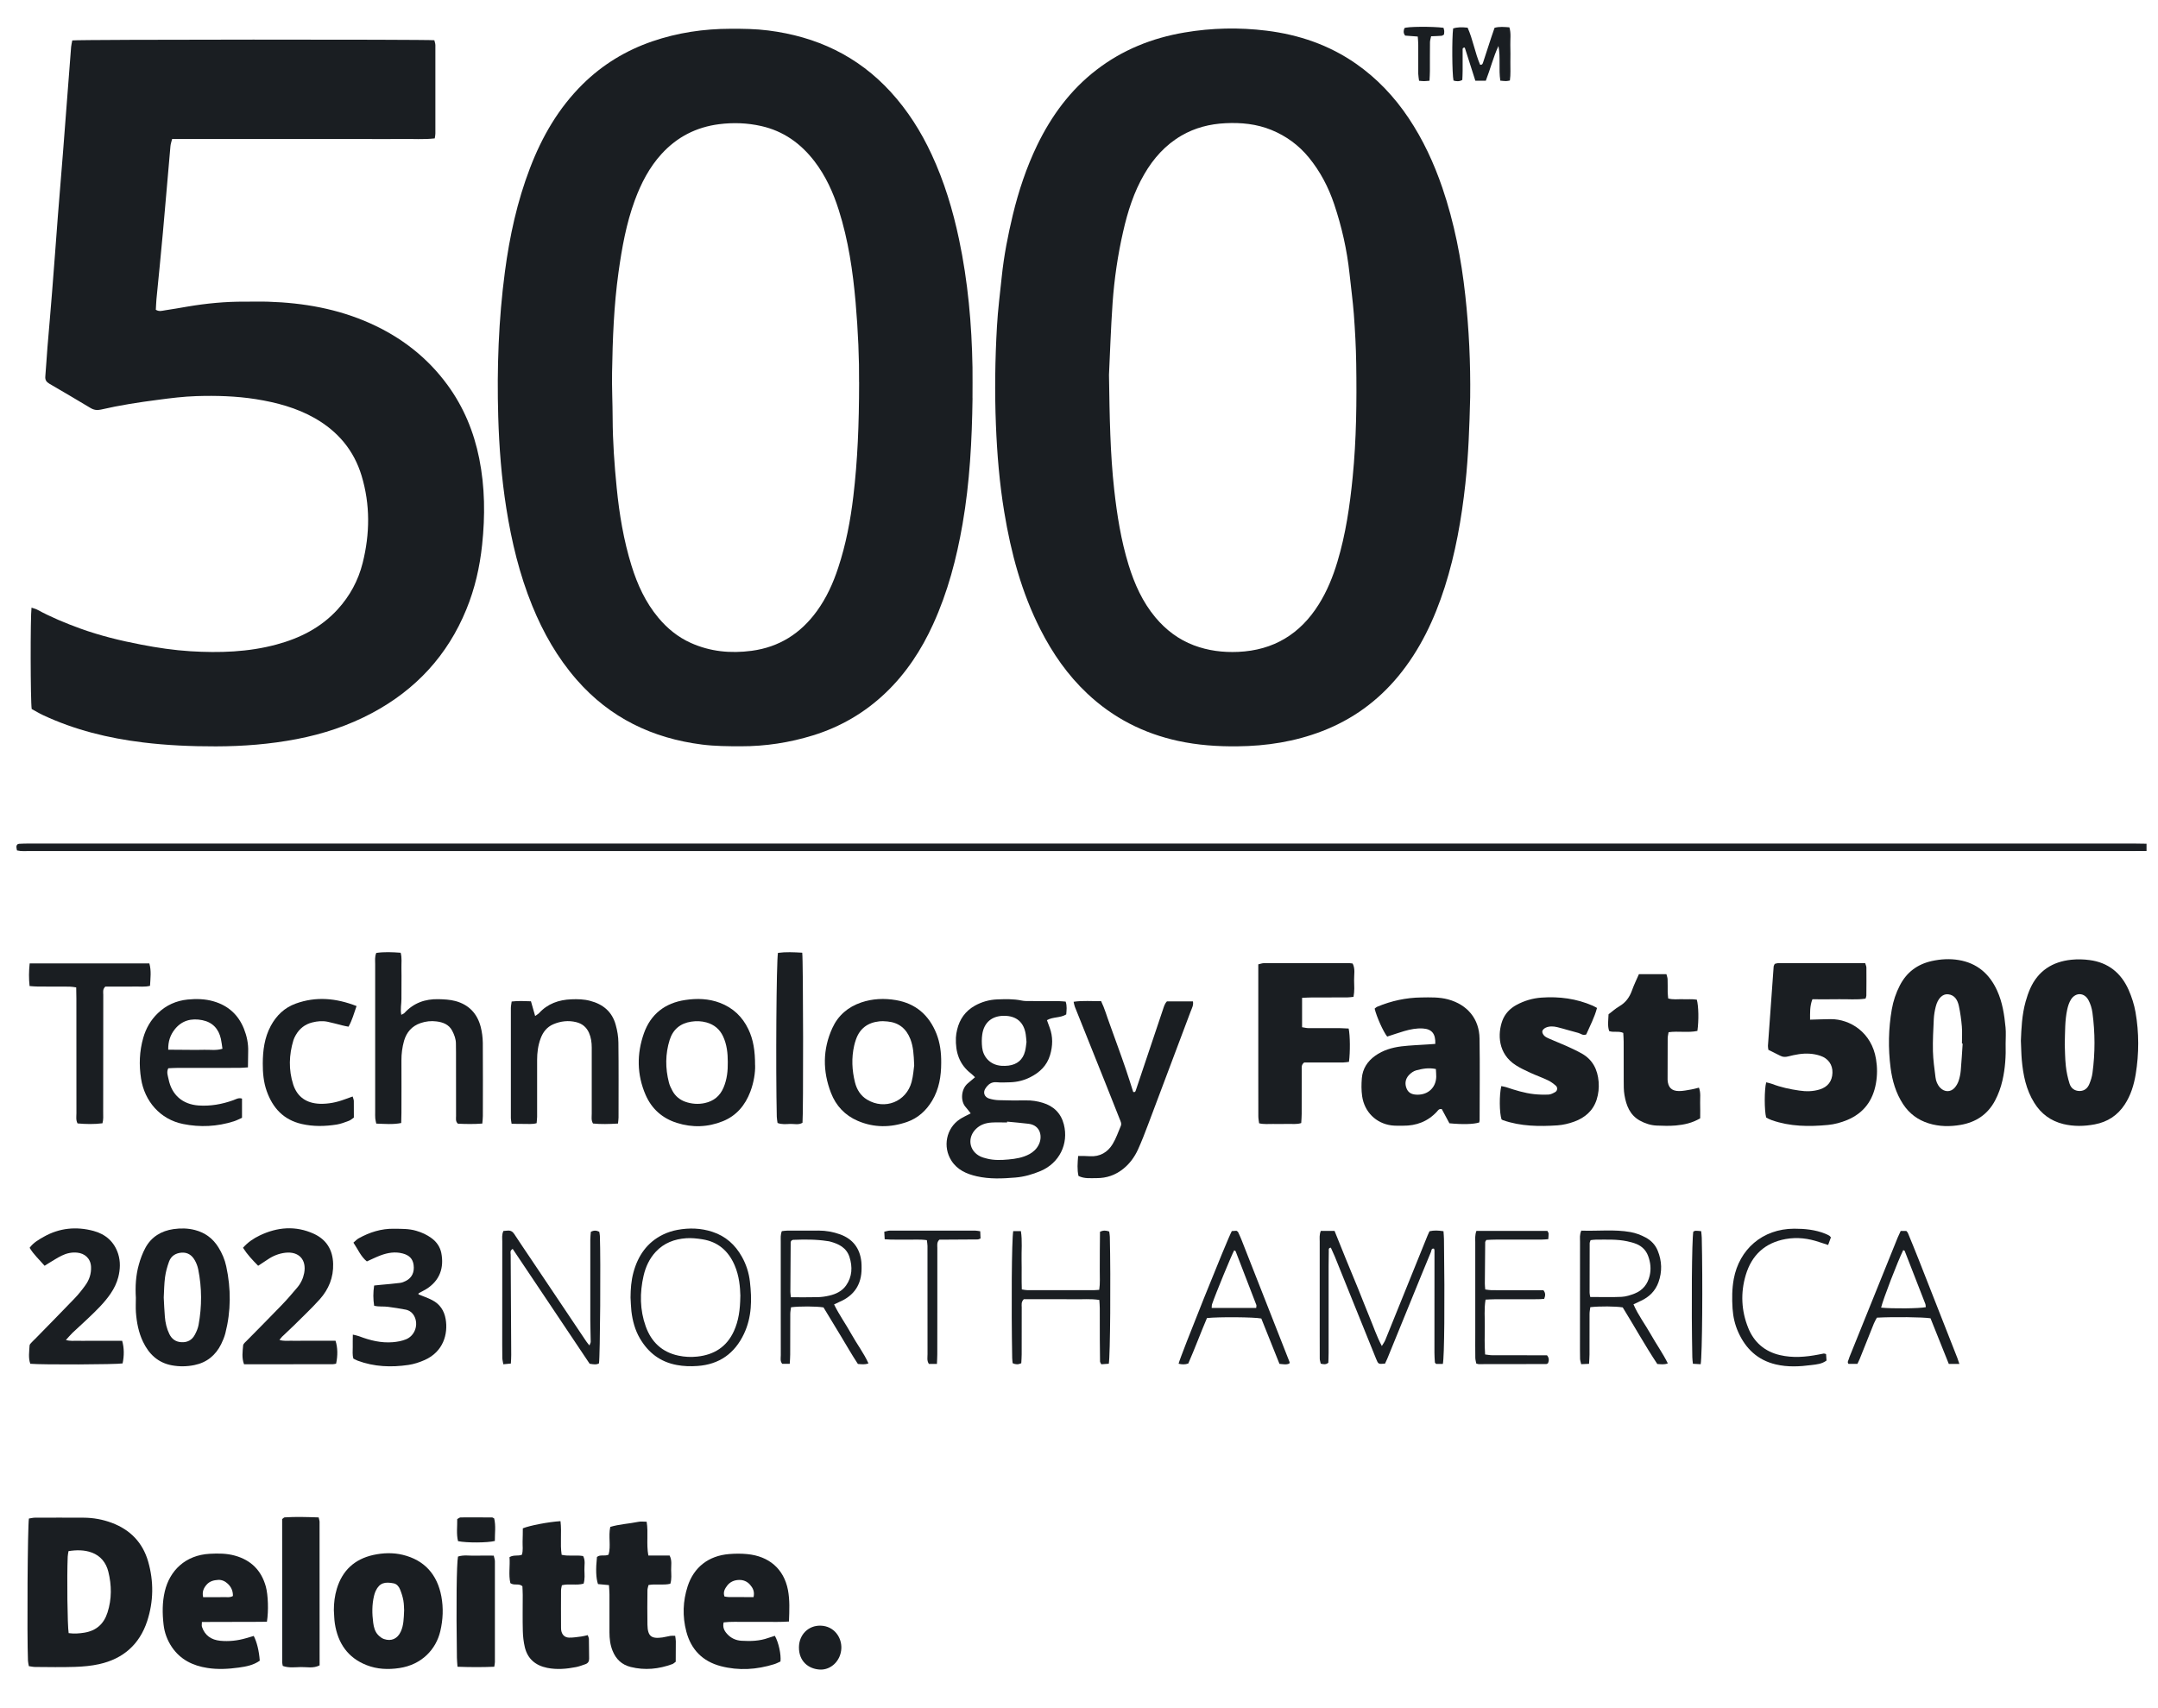
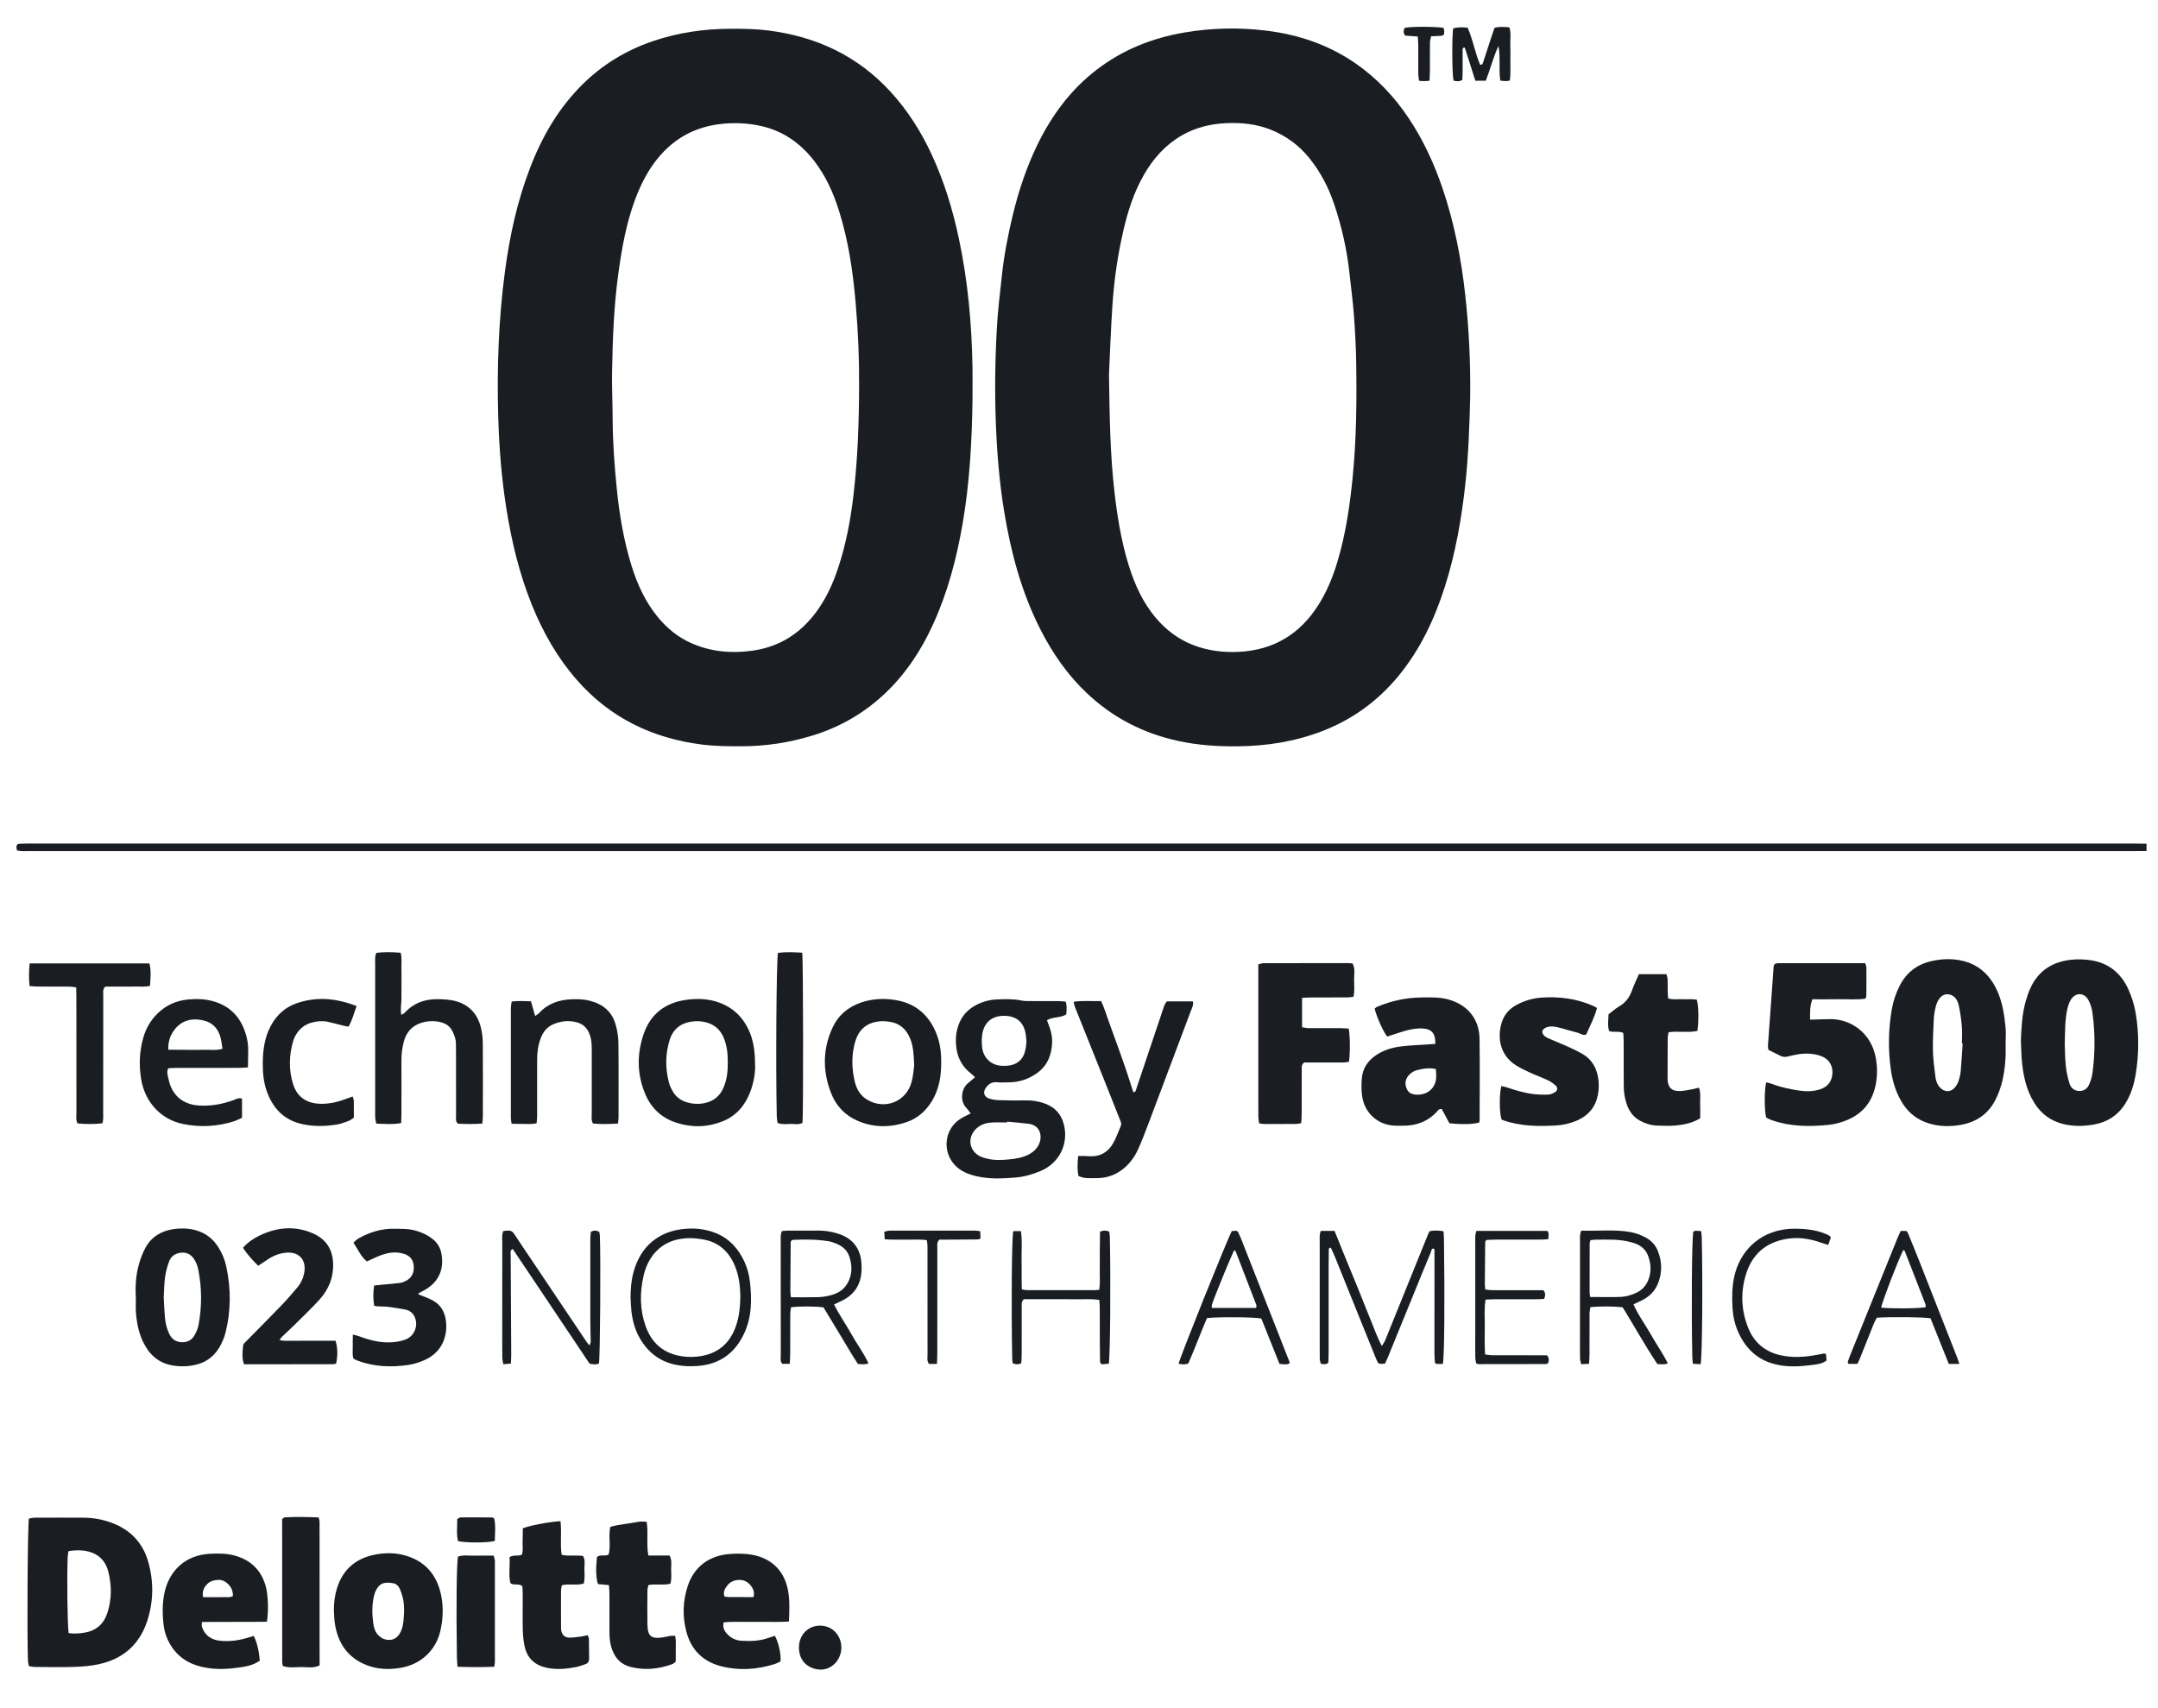
<svg xmlns="http://www.w3.org/2000/svg" width="48" height="38" viewBox="0 0 48 38" fill="none">
  <path d="M47.745 18.931C47.651 18.931 47.557 18.932 47.463 18.932C31.863 18.932 16.264 18.932 0.664 18.932C0.571 18.932 0.478 18.942 0.378 18.919C0.373 18.89 0.365 18.865 0.365 18.84C0.365 18.804 0.384 18.775 0.424 18.772C0.497 18.768 0.571 18.766 0.644 18.766C4.171 18.766 7.697 18.766 11.223 18.766C23.303 18.766 35.383 18.766 47.464 18.766C47.557 18.766 47.651 18.768 47.745 18.77V18.931L47.745 18.931Z" fill="#1A1E22" />
  <path d="M32.701 8.836C32.685 9.479 32.663 10.12 32.594 10.761C32.509 11.541 32.374 12.312 32.135 13.061C31.904 13.781 31.586 14.457 31.101 15.044C30.643 15.598 30.08 16.006 29.409 16.265C28.802 16.499 28.171 16.597 27.522 16.603C27.078 16.608 26.639 16.577 26.205 16.483C25.434 16.315 24.758 15.97 24.183 15.428C23.748 15.019 23.414 14.537 23.144 14.008C22.723 13.182 22.487 12.299 22.337 11.389C22.231 10.748 22.178 10.101 22.152 9.451C22.123 8.721 22.133 7.992 22.175 7.263C22.196 6.889 22.244 6.517 22.283 6.144C22.331 5.684 22.42 5.231 22.528 4.781C22.657 4.246 22.831 3.725 23.07 3.229C23.387 2.576 23.808 2.001 24.388 1.555C24.968 1.108 25.627 0.845 26.346 0.723C26.952 0.62 27.56 0.607 28.168 0.682C28.89 0.771 29.564 1 30.165 1.42C30.631 1.746 31.016 2.154 31.332 2.627C31.654 3.109 31.895 3.63 32.082 4.177C32.347 4.955 32.503 5.755 32.592 6.569C32.675 7.323 32.71 8.078 32.701 8.836ZM24.667 8.34C24.681 9.289 24.694 10.092 24.783 10.893C24.846 11.459 24.935 12.021 25.103 12.567C25.234 12.992 25.413 13.393 25.703 13.739C25.936 14.016 26.215 14.227 26.555 14.356C26.873 14.476 27.203 14.517 27.541 14.502C28.326 14.467 28.919 14.106 29.332 13.447C29.518 13.151 29.649 12.828 29.749 12.493C29.933 11.88 30.024 11.252 30.087 10.617C30.17 9.776 30.179 8.933 30.166 8.089C30.161 7.721 30.14 7.352 30.113 6.985C30.09 6.685 30.048 6.386 30.017 6.087C29.961 5.558 29.844 5.043 29.675 4.54C29.548 4.163 29.366 3.814 29.112 3.504C28.887 3.229 28.609 3.026 28.28 2.891C27.951 2.757 27.605 2.723 27.255 2.741C26.91 2.758 26.581 2.841 26.278 3.017C25.922 3.225 25.657 3.521 25.452 3.875C25.22 4.273 25.083 4.706 24.982 5.152C24.862 5.675 24.785 6.205 24.747 6.74C24.707 7.321 24.688 7.903 24.667 8.339V8.34Z" fill="#1A1E22" />
  <path d="M21.632 8.857C21.619 9.795 21.571 10.73 21.41 11.657C21.277 12.425 21.08 13.175 20.755 13.887C20.495 14.459 20.154 14.979 19.698 15.414C19.236 15.855 18.695 16.171 18.082 16.36C17.56 16.521 17.026 16.603 16.48 16.602C16.192 16.602 15.904 16.6 15.617 16.564C14.51 16.424 13.568 15.97 12.828 15.123C12.4 14.633 12.083 14.077 11.839 13.477C11.554 12.778 11.38 12.051 11.262 11.308C11.155 10.632 11.102 9.951 11.082 9.268C11.051 8.189 11.089 7.113 11.231 6.042C11.335 5.256 11.503 4.485 11.787 3.743C12.055 3.04 12.425 2.401 12.965 1.869C13.406 1.435 13.923 1.121 14.509 0.92C15.072 0.727 15.652 0.641 16.247 0.64C16.528 0.639 16.808 0.642 17.089 0.678C18.158 0.813 19.077 1.242 19.811 2.044C20.189 2.458 20.486 2.926 20.721 3.433C21.002 4.038 21.194 4.671 21.331 5.321C21.53 6.262 21.615 7.214 21.631 8.174C21.634 8.402 21.631 8.629 21.631 8.857L21.632 8.857ZM19.108 8.502C19.113 8.008 19.087 7.366 19.031 6.725C18.97 6.03 18.869 5.342 18.657 4.674C18.533 4.282 18.365 3.912 18.113 3.584C17.808 3.189 17.425 2.915 16.932 2.804C16.621 2.734 16.31 2.723 15.994 2.763C15.488 2.828 15.063 3.045 14.719 3.42C14.443 3.721 14.26 4.077 14.12 4.456C13.929 4.975 13.833 5.516 13.757 6.06C13.654 6.798 13.627 7.541 13.614 8.284C13.608 8.625 13.626 8.967 13.627 9.308C13.629 9.824 13.666 10.338 13.717 10.851C13.775 11.439 13.872 12.02 14.047 12.585C14.177 13.004 14.357 13.398 14.641 13.739C14.841 13.979 15.077 14.173 15.364 14.302C15.797 14.497 16.25 14.54 16.719 14.478C17.333 14.396 17.808 14.092 18.168 13.597C18.383 13.301 18.532 12.973 18.645 12.627C18.816 12.11 18.917 11.577 18.981 11.038C19.075 10.245 19.108 9.449 19.109 8.502H19.108Z" fill="#1A1E22" />
-   <path d="M1.609 0.899C1.8 0.877 9.463 0.875 9.661 0.895C9.668 0.93 9.684 0.967 9.684 1.004C9.685 1.661 9.684 2.317 9.684 2.974C9.684 3.006 9.676 3.038 9.67 3.079C9.423 3.107 9.182 3.088 8.943 3.092C8.695 3.095 8.447 3.093 8.199 3.093H3.828C3.813 3.154 3.795 3.203 3.791 3.254C3.734 3.894 3.681 4.535 3.623 5.175C3.579 5.669 3.528 6.162 3.48 6.655C3.473 6.734 3.471 6.813 3.466 6.891C3.541 6.938 3.608 6.912 3.671 6.903C3.837 6.879 4.002 6.849 4.167 6.821C4.591 6.749 5.017 6.708 5.447 6.711C5.621 6.712 5.795 6.706 5.969 6.712C6.753 6.737 7.514 6.87 8.234 7.193C8.926 7.503 9.509 7.954 9.957 8.569C10.314 9.058 10.54 9.606 10.659 10.198C10.787 10.835 10.792 11.474 10.724 12.118C10.672 12.614 10.562 13.096 10.373 13.557C9.956 14.577 9.251 15.34 8.282 15.859C7.753 16.142 7.189 16.329 6.6 16.442C6.006 16.556 5.407 16.603 4.802 16.604C4.258 16.605 3.717 16.582 3.178 16.516C2.409 16.422 1.663 16.239 0.959 15.91C0.869 15.868 0.784 15.815 0.705 15.773C0.677 15.598 0.674 13.719 0.701 13.518C0.745 13.534 0.79 13.543 0.828 13.563C1.135 13.73 1.457 13.863 1.784 13.982C2.226 14.142 2.681 14.253 3.142 14.341C3.504 14.411 3.868 14.465 4.236 14.488C4.881 14.527 5.523 14.508 6.151 14.338C6.67 14.198 7.139 13.963 7.509 13.558C7.781 13.26 7.968 12.916 8.066 12.526C8.229 11.876 8.237 11.226 8.042 10.581C7.871 10.017 7.516 9.597 7.004 9.304C6.596 9.072 6.153 8.954 5.693 8.88C5.254 8.811 4.812 8.798 4.37 8.812C4.082 8.821 3.795 8.857 3.51 8.895C3.085 8.95 2.662 9.015 2.244 9.112C2.161 9.131 2.087 9.121 2.013 9.076C1.709 8.894 1.403 8.713 1.096 8.535C1.03 8.496 1.001 8.45 1.008 8.373C1.026 8.159 1.038 7.945 1.055 7.732C1.089 7.318 1.127 6.904 1.159 6.49C1.204 5.93 1.244 5.369 1.287 4.808C1.324 4.341 1.364 3.874 1.4 3.406C1.451 2.765 1.499 2.124 1.548 1.483C1.559 1.336 1.569 1.189 1.582 1.043C1.586 0.997 1.598 0.952 1.608 0.899H1.609Z" fill="#1A1E22" />
  <path d="M44.611 23.218C44.619 23.493 44.602 23.767 44.54 24.036C44.504 24.193 44.45 24.343 44.374 24.487C44.209 24.794 43.949 24.965 43.614 25.024C43.375 25.066 43.133 25.064 42.898 24.99C42.66 24.916 42.469 24.774 42.331 24.565C42.169 24.318 42.089 24.042 42.052 23.755C41.996 23.32 42.004 22.886 42.079 22.454C42.112 22.267 42.171 22.09 42.258 21.922C42.408 21.631 42.645 21.452 42.966 21.38C43.165 21.336 43.366 21.324 43.565 21.357C43.973 21.424 44.252 21.663 44.422 22.038C44.541 22.299 44.582 22.576 44.609 22.856C44.621 22.976 44.611 23.097 44.611 23.218L44.611 23.218ZM43.655 23.215C43.65 23.215 43.644 23.215 43.639 23.215C43.639 23.088 43.648 22.96 43.637 22.834C43.624 22.682 43.603 22.529 43.571 22.38C43.543 22.252 43.482 22.135 43.331 22.119C43.207 22.106 43.102 22.213 43.057 22.392C43.034 22.482 43.018 22.575 43.013 22.668C43.002 22.908 42.988 23.149 42.994 23.389C42.999 23.581 43.027 23.774 43.051 23.966C43.061 24.052 43.094 24.134 43.156 24.199C43.249 24.296 43.384 24.301 43.474 24.202C43.513 24.159 43.545 24.104 43.564 24.049C43.589 23.974 43.606 23.894 43.613 23.814C43.631 23.615 43.641 23.415 43.655 23.216V23.215Z" fill="#1A1E22" />
  <path d="M44.95 23.152C44.961 22.888 44.972 22.58 45.056 22.28C45.083 22.184 45.115 22.088 45.155 21.997C45.332 21.597 45.652 21.393 46.077 21.35C46.209 21.337 46.346 21.34 46.478 21.358C46.892 21.412 47.18 21.645 47.346 22.02C47.416 22.178 47.47 22.348 47.5 22.517C47.58 22.976 47.579 23.438 47.504 23.898C47.464 24.137 47.395 24.366 47.259 24.573C47.099 24.815 46.878 24.959 46.593 25.013C46.359 25.057 46.127 25.062 45.895 25.006C45.614 24.937 45.4 24.779 45.248 24.534C45.065 24.241 45 23.914 44.97 23.578C44.959 23.451 44.958 23.324 44.95 23.153L44.95 23.152ZM45.926 23.238C45.932 23.368 45.931 23.542 45.95 23.714C45.964 23.846 45.992 23.978 46.032 24.105C46.063 24.206 46.142 24.271 46.258 24.271C46.365 24.27 46.434 24.208 46.472 24.117C46.505 24.038 46.532 23.953 46.543 23.868C46.603 23.422 46.602 22.976 46.542 22.53C46.529 22.433 46.499 22.332 46.452 22.247C46.36 22.078 46.168 22.073 46.065 22.234C46.023 22.3 45.998 22.38 45.981 22.457C45.928 22.7 45.934 22.948 45.926 23.238L45.926 23.238Z" fill="#1A1E22" />
  <path d="M0.642 37.067C0.634 37.022 0.624 36.983 0.622 36.944C0.599 36.359 0.614 33.959 0.643 33.782C0.684 33.776 0.729 33.764 0.773 33.763C1.135 33.762 1.497 33.761 1.859 33.763C2.075 33.764 2.286 33.802 2.488 33.878C2.898 34.032 3.173 34.316 3.295 34.737C3.422 35.179 3.417 35.626 3.274 36.063C3.103 36.584 2.738 36.903 2.206 37.021C2.031 37.06 1.848 37.076 1.669 37.082C1.374 37.092 1.079 37.086 0.784 37.084C0.738 37.084 0.693 37.073 0.642 37.066V37.067ZM1.527 36.331C1.652 36.348 1.764 36.339 1.876 36.321C2.141 36.278 2.31 36.127 2.391 35.873C2.488 35.572 2.485 35.266 2.409 34.962C2.359 34.764 2.239 34.612 2.042 34.539C1.877 34.478 1.704 34.479 1.524 34.507C1.517 34.553 1.507 34.591 1.506 34.63C1.487 35.083 1.499 36.156 1.527 36.331L1.527 36.331Z" fill="#1A1E22" />
  <path d="M39.285 24.078C39.328 24.089 39.374 24.097 39.415 24.113C39.61 24.188 39.813 24.231 40.019 24.261C40.172 24.284 40.326 24.283 40.476 24.236C40.656 24.18 40.753 24.052 40.759 23.866C40.765 23.687 40.665 23.545 40.488 23.487C40.333 23.435 40.172 23.428 40.011 23.452C39.932 23.464 39.853 23.481 39.776 23.501C39.714 23.517 39.658 23.518 39.601 23.488C39.512 23.442 39.422 23.399 39.334 23.355C39.33 23.319 39.322 23.292 39.324 23.266C39.365 22.679 39.408 22.091 39.451 21.503C39.452 21.485 39.465 21.467 39.475 21.443C39.499 21.438 39.524 21.427 39.55 21.427C40.193 21.427 40.836 21.427 41.487 21.427C41.498 21.465 41.514 21.495 41.514 21.525C41.516 21.733 41.515 21.941 41.513 22.148C41.513 22.167 41.504 22.186 41.495 22.216C41.298 22.246 41.098 22.225 40.899 22.229C40.706 22.233 40.512 22.23 40.313 22.23C40.252 22.385 40.262 22.534 40.261 22.684C40.428 22.68 40.574 22.673 40.72 22.672C41.149 22.67 41.632 22.965 41.728 23.562C41.758 23.742 41.758 23.922 41.726 24.102C41.658 24.487 41.452 24.763 41.087 24.916C40.949 24.973 40.806 25.012 40.66 25.026C40.238 25.066 39.817 25.063 39.41 24.92C39.384 24.911 39.36 24.9 39.336 24.889C39.317 24.88 39.3 24.869 39.284 24.86C39.243 24.703 39.242 24.245 39.285 24.078L39.285 24.078Z" fill="#1A1E22" />
  <path d="M30.576 22.438C30.594 22.424 30.613 22.405 30.637 22.395C30.949 22.265 31.274 22.194 31.613 22.19C31.813 22.187 32.014 22.18 32.211 22.233C32.638 22.35 32.903 22.664 32.909 23.105C32.919 23.707 32.911 24.31 32.911 24.912C32.911 24.932 32.905 24.952 32.902 24.971C32.779 25.011 32.531 25.018 32.239 24.989C32.182 24.885 32.123 24.775 32.069 24.673C32.004 24.662 31.985 24.704 31.96 24.731C31.756 24.951 31.501 25.046 31.205 25.043C31.118 25.042 31.03 25.047 30.944 25.035C30.605 24.988 30.349 24.736 30.298 24.387C30.279 24.256 30.28 24.12 30.291 23.987C30.308 23.775 30.417 23.609 30.589 23.486C30.762 23.363 30.962 23.304 31.169 23.278C31.368 23.254 31.569 23.248 31.769 23.234C31.822 23.231 31.874 23.227 31.925 23.223C31.934 22.998 31.849 22.893 31.649 22.88C31.507 22.871 31.369 22.899 31.234 22.938C31.106 22.976 30.98 23.02 30.855 23.06C30.766 22.948 30.62 22.621 30.576 22.438L30.576 22.438ZM31.938 23.782C31.775 23.747 31.636 23.776 31.502 23.811C31.441 23.827 31.381 23.871 31.337 23.918C31.259 24.003 31.242 24.108 31.287 24.217C31.332 24.326 31.425 24.353 31.533 24.353C31.771 24.352 31.939 24.191 31.946 23.955C31.947 23.902 31.941 23.849 31.938 23.782H31.938Z" fill="#1A1E22" />
  <path d="M23.703 22.281C23.737 22.382 23.723 22.473 23.716 22.567C23.584 22.649 23.422 22.617 23.287 22.695C23.307 22.75 23.328 22.806 23.348 22.862C23.423 23.064 23.417 23.271 23.356 23.473C23.287 23.705 23.125 23.86 22.912 23.966C22.773 24.036 22.624 24.072 22.468 24.077C22.367 24.08 22.266 24.085 22.167 24.076C22.048 24.065 21.976 24.127 21.919 24.214C21.859 24.305 21.896 24.406 22.001 24.439C22.07 24.46 22.144 24.473 22.217 24.475C22.418 24.481 22.619 24.484 22.82 24.48C22.949 24.477 23.075 24.497 23.196 24.534C23.437 24.608 23.599 24.765 23.663 25.014C23.774 25.448 23.562 25.874 23.147 26.05C22.967 26.126 22.78 26.18 22.585 26.196C22.298 26.22 22.01 26.233 21.726 26.168C21.499 26.116 21.294 26.027 21.161 25.819C20.965 25.511 21.046 25.099 21.35 24.898C21.422 24.85 21.502 24.816 21.591 24.769C21.552 24.72 21.52 24.673 21.481 24.631C21.36 24.499 21.373 24.233 21.524 24.103C21.574 24.06 21.625 24.017 21.687 23.965C21.654 23.933 21.628 23.905 21.599 23.883C21.335 23.68 21.25 23.403 21.262 23.085C21.265 23.025 21.275 22.965 21.289 22.907C21.344 22.673 21.472 22.493 21.682 22.374C21.837 22.287 22.005 22.24 22.18 22.233C22.36 22.227 22.541 22.22 22.721 22.258C22.785 22.272 22.854 22.27 22.92 22.27C23.128 22.272 23.336 22.27 23.543 22.271C23.595 22.272 23.647 22.278 23.703 22.282L23.703 22.281ZM22.401 24.952C22.4 24.958 22.4 24.964 22.399 24.971C22.286 24.971 22.172 24.965 22.059 24.972C21.93 24.98 21.809 25.017 21.713 25.11C21.51 25.303 21.552 25.601 21.802 25.725C21.849 25.748 21.902 25.762 21.954 25.775C22.112 25.815 22.273 25.809 22.432 25.794C22.591 25.78 22.75 25.754 22.895 25.676C22.985 25.627 23.056 25.561 23.103 25.468C23.192 25.296 23.152 25.034 22.878 25C22.719 24.98 22.56 24.968 22.401 24.952V24.952ZM22.832 23.18C22.826 23.115 22.823 23.062 22.815 23.009C22.773 22.74 22.608 22.599 22.335 22.598C22.068 22.597 21.89 22.742 21.849 23.006C21.834 23.104 21.835 23.207 21.846 23.305C21.867 23.497 22.009 23.69 22.273 23.71C22.326 23.713 22.381 23.713 22.433 23.706C22.625 23.681 22.752 23.575 22.8 23.386C22.819 23.316 22.823 23.242 22.832 23.18L22.832 23.18Z" fill="#1A1E22" />
  <path d="M28.962 22.198V22.852C29.012 22.859 29.057 22.872 29.101 22.872C29.342 22.874 29.583 22.872 29.825 22.873C29.884 22.874 29.942 22.879 29.998 22.881C30.031 23.036 30.034 23.404 30.005 23.622C29.965 23.627 29.921 23.636 29.877 23.636C29.649 23.637 29.421 23.637 29.193 23.637C29.127 23.637 29.06 23.637 29.008 23.637C28.943 23.687 28.954 23.744 28.954 23.795C28.953 24.124 28.954 24.452 28.953 24.78C28.953 24.846 28.947 24.911 28.943 24.984C28.837 25.018 28.737 25 28.639 25.003C28.532 25.006 28.424 25.006 28.317 25.004C28.218 25.002 28.117 25.016 28.006 24.989C28 24.937 27.989 24.886 27.989 24.835C27.988 24.526 27.989 24.218 27.988 23.91C27.988 23.16 27.988 22.41 27.988 21.66C27.988 21.593 27.988 21.527 27.988 21.453C28.038 21.442 28.075 21.427 28.112 21.427C28.742 21.425 29.372 21.426 30.002 21.426C30.029 21.426 30.055 21.431 30.087 21.435C30.149 21.555 30.116 21.684 30.119 21.807C30.122 21.926 30.131 22.046 30.106 22.176C30.054 22.181 30.009 22.189 29.965 22.189C29.703 22.19 29.442 22.189 29.18 22.19C29.115 22.19 29.049 22.195 28.962 22.198H28.962Z" fill="#1A1E22" />
  <path d="M35.522 22.423C35.466 22.636 35.365 22.823 35.283 23.012C35.208 23.045 35.16 22.992 35.104 22.978C34.948 22.939 34.795 22.889 34.64 22.851C34.555 22.83 34.465 22.825 34.383 22.861C34.35 22.876 34.31 22.91 34.305 22.941C34.299 22.972 34.324 23.018 34.35 23.043C34.382 23.074 34.428 23.093 34.471 23.112C34.593 23.166 34.718 23.214 34.841 23.269C34.956 23.321 35.072 23.375 35.183 23.437C35.426 23.574 35.536 23.795 35.558 24.065C35.569 24.2 35.555 24.334 35.514 24.463C35.434 24.711 35.253 24.865 35.016 24.952C34.898 24.995 34.77 25.026 34.645 25.035C34.236 25.062 33.827 25.058 33.433 24.921C33.42 24.917 33.41 24.909 33.398 24.902C33.35 24.751 33.346 24.363 33.393 24.162C33.429 24.17 33.468 24.174 33.503 24.186C33.706 24.254 33.911 24.318 34.125 24.341C34.231 24.352 34.339 24.355 34.446 24.35C34.496 24.347 34.547 24.32 34.593 24.294C34.642 24.267 34.651 24.193 34.608 24.155C34.554 24.107 34.494 24.062 34.429 24.032C34.302 23.971 34.169 23.925 34.041 23.866C33.931 23.816 33.822 23.764 33.72 23.7C33.311 23.441 33.312 22.995 33.416 22.708C33.474 22.552 33.585 22.435 33.731 22.356C33.904 22.262 34.091 22.207 34.287 22.193C34.681 22.165 35.063 22.215 35.427 22.373C35.456 22.386 35.484 22.403 35.522 22.423V22.423Z" fill="#1A1E22" />
  <path d="M17.549 36.073C17.364 36.086 17.204 36.08 17.045 36.081C16.891 36.082 16.737 36.08 16.583 36.081C16.423 36.083 16.263 36.072 16.096 36.092C16.069 36.202 16.111 36.282 16.175 36.351C16.26 36.444 16.368 36.494 16.494 36.501C16.695 36.513 16.895 36.508 17.089 36.438C17.138 36.421 17.188 36.406 17.235 36.391C17.319 36.539 17.377 36.807 17.36 36.962C17.317 36.981 17.27 37.007 17.221 37.022C16.829 37.144 16.433 37.17 16.033 37.066C15.629 36.96 15.372 36.699 15.266 36.297C15.177 35.959 15.188 35.618 15.296 35.287C15.433 34.868 15.757 34.609 16.219 34.572C16.352 34.561 16.487 34.56 16.62 34.573C17.101 34.619 17.434 34.898 17.526 35.37C17.569 35.594 17.558 35.822 17.549 36.073L17.549 36.073ZM16.761 35.53C16.789 35.406 16.746 35.327 16.684 35.255C16.619 35.18 16.532 35.145 16.436 35.148C16.333 35.151 16.24 35.189 16.175 35.274C16.123 35.342 16.079 35.416 16.114 35.516C16.147 35.521 16.179 35.529 16.211 35.529C16.39 35.531 16.569 35.53 16.762 35.53H16.761Z" fill="#1A1E22" />
  <path d="M7.426 35.82C7.426 35.658 7.445 35.499 7.492 35.344C7.615 34.937 7.886 34.686 8.3 34.593C8.518 34.545 8.74 34.537 8.957 34.589C9.444 34.707 9.726 35.029 9.817 35.514C9.865 35.771 9.854 36.032 9.793 36.29C9.699 36.688 9.385 37.033 8.884 37.108C8.632 37.146 8.388 37.135 8.154 37.043C7.735 36.879 7.516 36.554 7.448 36.119C7.433 36.021 7.433 35.92 7.426 35.82L7.426 35.82ZM8.989 35.822C8.986 35.776 8.987 35.689 8.972 35.605C8.957 35.52 8.93 35.437 8.898 35.358C8.873 35.295 8.824 35.237 8.757 35.224C8.565 35.186 8.443 35.209 8.357 35.391C8.34 35.427 8.328 35.465 8.319 35.504C8.272 35.701 8.275 35.901 8.301 36.1C8.314 36.198 8.339 36.299 8.412 36.374C8.448 36.41 8.492 36.446 8.539 36.462C8.705 36.52 8.843 36.456 8.916 36.294C8.978 36.157 8.981 36.01 8.989 35.822Z" fill="#1A1E22" />
  <path d="M8.369 21.199C8.548 21.173 8.725 21.181 8.912 21.195C8.944 21.314 8.926 21.428 8.929 21.539C8.932 21.653 8.93 21.767 8.93 21.881C8.929 21.995 8.929 22.108 8.929 22.222C8.93 22.334 8.901 22.446 8.926 22.576C8.957 22.558 8.982 22.551 8.997 22.534C9.201 22.312 9.456 22.221 9.754 22.228C9.881 22.231 10.007 22.237 10.132 22.27C10.431 22.352 10.615 22.549 10.692 22.843C10.722 22.958 10.737 23.081 10.739 23.2C10.743 23.742 10.741 24.285 10.74 24.827C10.74 24.879 10.733 24.931 10.728 24.995C10.538 25.01 10.359 25.006 10.185 24.998C10.127 24.945 10.145 24.882 10.144 24.824C10.143 24.356 10.144 23.887 10.143 23.418C10.143 23.351 10.142 23.284 10.141 23.217C10.141 23.114 10.105 23.02 10.058 22.93C9.986 22.792 9.855 22.741 9.711 22.723C9.59 22.707 9.469 22.72 9.354 22.76C9.162 22.826 9.043 22.963 8.987 23.155C8.947 23.298 8.928 23.443 8.929 23.592C8.931 23.98 8.93 24.369 8.929 24.757C8.929 24.83 8.926 24.902 8.924 24.983C8.736 25.02 8.558 25.002 8.369 24.996C8.361 24.954 8.35 24.917 8.347 24.879C8.343 24.833 8.345 24.786 8.345 24.739C8.345 23.641 8.344 22.543 8.345 21.445C8.345 21.366 8.333 21.285 8.369 21.2L8.369 21.199Z" fill="#1A1E22" />
  <path d="M5.938 36.078C5.452 36.085 4.979 36.078 4.491 36.083C4.491 36.13 4.483 36.163 4.492 36.191C4.557 36.385 4.701 36.481 4.897 36.501C5.092 36.52 5.285 36.499 5.473 36.444C5.531 36.428 5.588 36.41 5.644 36.394C5.713 36.527 5.762 36.725 5.778 36.944C5.642 37.042 5.478 37.075 5.314 37.097C5.082 37.129 4.848 37.143 4.614 37.106C4.289 37.056 4.014 36.922 3.824 36.643C3.721 36.491 3.658 36.32 3.638 36.139C3.61 35.893 3.608 35.645 3.666 35.4C3.775 34.942 4.121 34.595 4.667 34.566C4.855 34.556 5.041 34.556 5.224 34.607C5.585 34.707 5.814 34.937 5.913 35.296C5.964 35.484 5.976 35.837 5.937 36.078L5.938 36.078ZM4.518 35.531C4.603 35.531 4.675 35.531 4.748 35.531C4.821 35.531 4.895 35.533 4.968 35.53C5.038 35.527 5.112 35.546 5.181 35.505C5.183 35.39 5.142 35.304 5.066 35.232C5.005 35.175 4.931 35.141 4.849 35.147C4.755 35.153 4.663 35.176 4.597 35.252C4.534 35.324 4.491 35.404 4.518 35.531H4.518Z" fill="#1A1E22" />
  <path d="M36.454 21.672H37.066C37.076 21.712 37.091 21.748 37.092 21.785C37.096 21.879 37.093 21.973 37.094 22.067C37.095 22.112 37.101 22.158 37.105 22.212C37.218 22.244 37.324 22.225 37.429 22.229C37.535 22.233 37.642 22.222 37.742 22.239C37.782 22.382 37.788 22.7 37.755 22.934C37.549 22.979 37.334 22.933 37.114 22.963C37.107 23.01 37.094 23.055 37.094 23.099C37.092 23.394 37.092 23.689 37.092 23.984C37.092 23.997 37.091 24.011 37.092 24.024C37.102 24.189 37.179 24.271 37.345 24.272C37.438 24.273 37.531 24.251 37.623 24.236C37.675 24.228 37.725 24.212 37.789 24.196C37.834 24.312 37.813 24.426 37.816 24.535C37.82 24.649 37.817 24.762 37.817 24.878C37.644 24.982 37.461 25.021 37.275 25.038C37.136 25.05 36.994 25.046 36.853 25.04C36.718 25.035 36.59 24.993 36.471 24.927C36.252 24.803 36.172 24.592 36.133 24.362C36.114 24.257 36.117 24.148 36.116 24.041C36.114 23.753 36.116 23.465 36.115 23.177C36.115 23.111 36.109 23.046 36.106 22.979C36.002 22.93 35.897 22.974 35.793 22.938C35.752 22.82 35.774 22.695 35.779 22.564C35.859 22.504 35.934 22.435 36.02 22.385C36.161 22.303 36.246 22.184 36.3 22.033C36.342 21.913 36.399 21.799 36.454 21.672H36.454Z" fill="#1A1E22" />
  <path d="M24.491 22.27C24.572 22.438 24.62 22.613 24.683 22.781C24.746 22.951 24.806 23.121 24.867 23.291C24.926 23.455 24.985 23.619 25.041 23.784C25.099 23.954 25.152 24.125 25.206 24.292C25.251 24.305 25.257 24.275 25.265 24.252C25.466 23.655 25.667 23.058 25.866 22.462C25.888 22.398 25.903 22.333 25.956 22.277H26.534C26.551 22.361 26.512 22.427 26.486 22.494C26.171 23.335 25.855 24.175 25.538 25.014C25.467 25.202 25.395 25.39 25.312 25.573C25.236 25.738 25.131 25.884 24.986 26.001C24.812 26.141 24.614 26.21 24.392 26.209C24.259 26.208 24.123 26.227 23.989 26.161C23.956 26.019 23.968 25.875 23.981 25.716C24.027 25.716 24.065 25.715 24.102 25.716C24.149 25.717 24.196 25.719 24.243 25.722C24.466 25.735 24.636 25.635 24.748 25.452C24.824 25.328 24.871 25.185 24.929 25.05C24.953 24.995 24.925 24.945 24.905 24.895C24.802 24.634 24.699 24.372 24.594 24.111C24.365 23.539 24.135 22.967 23.907 22.395C23.895 22.365 23.891 22.331 23.88 22.286C24.088 22.254 24.286 22.277 24.491 22.27Z" fill="#1A1E22" />
  <path d="M3.022 28.871C3.007 28.622 3.02 28.374 3.088 28.134C3.123 28.006 3.17 27.879 3.233 27.762C3.365 27.515 3.589 27.382 3.86 27.343C4.016 27.321 4.179 27.322 4.338 27.364C4.563 27.423 4.735 27.551 4.857 27.747C4.939 27.878 5 28.02 5.032 28.171C5.14 28.67 5.139 29.167 5.012 29.662C4.99 29.746 4.956 29.827 4.918 29.905C4.794 30.152 4.599 30.312 4.323 30.368C4.157 30.402 3.99 30.404 3.825 30.374C3.517 30.318 3.313 30.125 3.182 29.851C3.082 29.643 3.04 29.419 3.023 29.192C3.016 29.085 3.022 28.978 3.022 28.871L3.022 28.871ZM3.642 28.865C3.65 29.012 3.655 29.153 3.667 29.292C3.678 29.426 3.707 29.556 3.767 29.678C3.821 29.788 3.908 29.852 4.034 29.859C4.167 29.867 4.27 29.812 4.332 29.696C4.37 29.627 4.403 29.55 4.417 29.473C4.492 29.062 4.492 28.65 4.409 28.239C4.395 28.169 4.368 28.097 4.332 28.035C4.269 27.924 4.173 27.856 4.036 27.867C3.905 27.878 3.805 27.942 3.76 28.066C3.719 28.178 3.687 28.295 3.671 28.413C3.651 28.564 3.65 28.719 3.642 28.865Z" fill="#1A1E22" />
  <path d="M16.796 23.698C16.801 23.86 16.768 24.079 16.689 24.287C16.576 24.586 16.381 24.821 16.078 24.943C15.744 25.078 15.398 25.089 15.055 24.98C14.732 24.878 14.495 24.668 14.36 24.357C14.165 23.907 14.161 23.444 14.323 22.986C14.475 22.558 14.795 22.312 15.243 22.246C15.502 22.207 15.763 22.214 16.015 22.31C16.304 22.421 16.512 22.617 16.645 22.895C16.758 23.13 16.795 23.379 16.795 23.698H16.796ZM16.188 23.626C16.188 23.43 16.168 23.238 16.084 23.057C16.009 22.896 15.885 22.793 15.713 22.745C15.601 22.714 15.488 22.711 15.374 22.728C15.133 22.765 14.97 22.9 14.896 23.132C14.797 23.447 14.797 23.765 14.879 24.083C14.895 24.147 14.926 24.209 14.957 24.267C15.02 24.384 15.119 24.466 15.242 24.51C15.382 24.559 15.528 24.571 15.677 24.539C15.876 24.495 16.013 24.383 16.093 24.196C16.171 24.013 16.191 23.822 16.188 23.626V23.626Z" fill="#1A1E22" />
  <path d="M20.935 23.642C20.935 23.941 20.889 24.227 20.732 24.489C20.599 24.709 20.418 24.874 20.176 24.959C19.809 25.087 19.44 25.09 19.079 24.935C18.794 24.813 18.594 24.599 18.484 24.314C18.297 23.832 18.297 23.344 18.514 22.87C18.641 22.591 18.86 22.402 19.156 22.301C19.41 22.215 19.67 22.205 19.929 22.249C20.367 22.324 20.663 22.581 20.828 22.993C20.911 23.201 20.937 23.419 20.935 23.642L20.935 23.642ZM20.334 23.701C20.325 23.457 20.314 23.284 20.25 23.118C20.159 22.883 19.992 22.748 19.741 22.724C19.681 22.718 19.619 22.715 19.56 22.721C19.303 22.748 19.124 22.878 19.038 23.127C19.023 23.171 19.009 23.216 18.999 23.262C18.937 23.535 18.95 23.808 19.017 24.078C19.057 24.238 19.142 24.376 19.287 24.463C19.68 24.7 20.159 24.51 20.277 24.068C20.314 23.927 20.323 23.778 20.334 23.701L20.334 23.701Z" fill="#1A1E22" />
  <path d="M5.383 24.44V24.867C5.323 24.893 5.265 24.925 5.202 24.945C4.831 25.063 4.453 25.082 4.073 25.005C3.559 24.902 3.216 24.494 3.138 23.999C3.089 23.689 3.101 23.385 3.187 23.085C3.247 22.877 3.351 22.694 3.511 22.54C3.698 22.36 3.92 22.262 4.173 22.236C4.366 22.217 4.56 22.221 4.75 22.276C5.075 22.37 5.299 22.573 5.425 22.884C5.49 23.047 5.526 23.216 5.52 23.394C5.517 23.506 5.517 23.619 5.515 23.745C5.445 23.749 5.386 23.756 5.328 23.756C4.866 23.757 4.404 23.757 3.942 23.757C3.876 23.757 3.811 23.762 3.743 23.765C3.699 23.853 3.734 23.931 3.749 24.006C3.819 24.358 4.059 24.567 4.416 24.593C4.681 24.611 4.936 24.566 5.185 24.477C5.246 24.456 5.303 24.414 5.383 24.44L5.383 24.44ZM3.742 23.352C3.893 23.353 4.026 23.355 4.159 23.355C4.287 23.356 4.414 23.359 4.541 23.354C4.673 23.35 4.807 23.375 4.948 23.331C4.936 23.254 4.929 23.181 4.913 23.11C4.863 22.886 4.727 22.741 4.5 22.695C4.26 22.647 4.046 22.699 3.887 22.899C3.789 23.023 3.738 23.166 3.742 23.352H3.742Z" fill="#1A1E22" />
  <path d="M13.746 24.995C13.545 25.007 13.366 25.012 13.19 24.994C13.145 24.919 13.163 24.843 13.162 24.771C13.161 24.283 13.161 23.794 13.162 23.306C13.162 23.19 13.147 23.08 13.1 22.974C13.043 22.848 12.949 22.772 12.817 22.739C12.642 22.696 12.471 22.716 12.307 22.786C12.164 22.847 12.075 22.963 12.023 23.107C11.967 23.26 11.947 23.419 11.947 23.58C11.947 23.875 11.947 24.169 11.947 24.464C11.947 24.591 11.948 24.718 11.947 24.845C11.946 24.891 11.94 24.936 11.936 24.987C11.835 25.015 11.741 25.001 11.649 25.003C11.563 25.005 11.477 25.001 11.379 24.999C11.373 24.95 11.363 24.913 11.363 24.875C11.362 24.059 11.362 23.242 11.363 22.425C11.363 22.381 11.374 22.336 11.381 22.28C11.528 22.262 11.666 22.271 11.81 22.275C11.841 22.384 11.87 22.485 11.903 22.602C11.941 22.574 11.97 22.56 11.99 22.538C12.183 22.327 12.43 22.242 12.707 22.231C12.847 22.225 12.987 22.228 13.126 22.265C13.415 22.34 13.616 22.509 13.695 22.799C13.731 22.927 13.754 23.062 13.755 23.194C13.762 23.75 13.758 24.305 13.758 24.861C13.758 24.9 13.751 24.939 13.746 24.995V24.995Z" fill="#1A1E22" />
  <path d="M14.421 34.605H14.894C14.952 34.717 14.926 34.825 14.928 34.929C14.93 35.027 14.943 35.128 14.91 35.233C14.752 35.271 14.589 35.231 14.425 35.261C14.416 35.302 14.401 35.34 14.401 35.378C14.399 35.633 14.396 35.887 14.401 36.142C14.406 36.399 14.484 36.463 14.737 36.427C14.797 36.418 14.855 36.401 14.914 36.392C14.946 36.387 14.979 36.391 15.018 36.391C15.023 36.434 15.032 36.472 15.032 36.512C15.033 36.665 15.031 36.818 15.03 36.968C14.999 36.99 14.979 37.011 14.955 37.02C14.653 37.131 14.344 37.163 14.028 37.084C13.831 37.035 13.701 36.911 13.626 36.725C13.572 36.592 13.556 36.454 13.556 36.312C13.557 36.031 13.557 35.749 13.556 35.468C13.556 35.402 13.549 35.337 13.545 35.263C13.454 35.255 13.376 35.247 13.301 35.24C13.256 35.108 13.249 34.909 13.278 34.638C13.349 34.575 13.445 34.627 13.536 34.586C13.593 34.393 13.528 34.183 13.574 33.968C13.776 33.907 13.991 33.898 14.2 33.855C14.255 33.843 14.316 33.853 14.383 33.853C14.425 34.097 14.373 34.34 14.421 34.605H14.421Z" fill="#1A1E22" />
  <path d="M12.467 33.84C12.497 34.097 12.455 34.344 12.493 34.589C12.657 34.626 12.812 34.589 12.97 34.616C13.025 34.714 12.996 34.823 12.999 34.926C13.001 35.025 13.013 35.126 12.981 35.23C12.825 35.276 12.661 35.225 12.498 35.266C12.491 35.304 12.479 35.343 12.479 35.381C12.477 35.649 12.478 35.917 12.479 36.184C12.479 36.211 12.479 36.238 12.482 36.265C12.498 36.363 12.554 36.426 12.654 36.431C12.746 36.434 12.839 36.417 12.932 36.406C12.976 36.401 13.021 36.387 13.073 36.376C13.084 36.41 13.098 36.434 13.099 36.458C13.102 36.605 13.102 36.752 13.104 36.9C13.105 36.961 13.078 37.002 13.021 37.022C12.951 37.046 12.882 37.073 12.81 37.087C12.599 37.128 12.386 37.147 12.172 37.104C11.911 37.051 11.735 36.904 11.673 36.642C11.646 36.526 11.632 36.405 11.629 36.285C11.622 36.018 11.627 35.75 11.627 35.482C11.627 35.416 11.622 35.35 11.62 35.288C11.54 35.216 11.439 35.28 11.352 35.219C11.308 35.032 11.348 34.835 11.333 34.641C11.426 34.584 11.52 34.622 11.608 34.588C11.639 34.491 11.621 34.39 11.624 34.292C11.628 34.193 11.628 34.093 11.629 34C11.781 33.937 12.201 33.857 12.466 33.84L12.467 33.84Z" fill="#1A1E22" />
  <path d="M9.308 28.795C9.415 28.839 9.517 28.873 9.611 28.922C9.783 29.01 9.881 29.156 9.913 29.347C9.969 29.675 9.861 30.07 9.447 30.255C9.332 30.306 9.208 30.347 9.084 30.365C8.702 30.421 8.323 30.407 7.955 30.27C7.925 30.258 7.896 30.241 7.861 30.225C7.834 30.139 7.847 30.052 7.846 29.967C7.844 29.881 7.847 29.794 7.848 29.69C7.908 29.705 7.951 29.712 7.992 29.728C8.232 29.82 8.478 29.88 8.737 29.859C8.835 29.851 8.937 29.833 9.028 29.796C9.231 29.715 9.315 29.466 9.213 29.276C9.173 29.202 9.107 29.152 9.026 29.135C8.895 29.109 8.763 29.09 8.631 29.072C8.533 29.058 8.431 29.075 8.322 29.048C8.299 28.899 8.298 28.756 8.322 28.598C8.375 28.592 8.427 28.587 8.478 28.582C8.618 28.569 8.758 28.558 8.897 28.54C8.942 28.535 8.988 28.516 9.029 28.495C9.163 28.426 9.221 28.302 9.2 28.142C9.182 28.004 9.105 27.924 8.956 27.885C8.786 27.84 8.623 27.869 8.464 27.928C8.364 27.965 8.269 28.014 8.16 28.062C8.025 27.953 7.961 27.791 7.861 27.644C7.907 27.606 7.938 27.57 7.977 27.549C8.221 27.413 8.479 27.331 8.761 27.335C8.929 27.338 9.096 27.332 9.259 27.381C9.383 27.417 9.497 27.469 9.601 27.546C9.714 27.629 9.789 27.741 9.816 27.875C9.878 28.194 9.791 28.489 9.471 28.684C9.42 28.715 9.366 28.74 9.313 28.769C9.31 28.771 9.31 28.781 9.307 28.795L9.308 28.795Z" fill="#1A1E22" />
  <path d="M5.742 28.159C5.611 28.026 5.498 27.906 5.405 27.758C5.511 27.637 5.639 27.551 5.776 27.485C6.17 27.296 6.575 27.263 6.978 27.446C7.258 27.574 7.401 27.801 7.41 28.114C7.419 28.42 7.311 28.681 7.114 28.903C6.931 29.107 6.73 29.294 6.536 29.488C6.45 29.573 6.36 29.653 6.274 29.737C6.256 29.754 6.243 29.775 6.216 29.809C6.309 29.838 6.388 29.825 6.465 29.827C6.552 29.829 6.639 29.827 6.726 29.827H7.463C7.512 29.979 7.515 30.152 7.476 30.337C7.453 30.34 7.427 30.349 7.402 30.349C6.746 30.35 6.09 30.35 5.428 30.35C5.374 30.206 5.396 30.067 5.408 29.93C5.412 29.892 5.46 29.855 5.492 29.822C5.75 29.559 6.011 29.299 6.266 29.033C6.387 28.908 6.5 28.776 6.612 28.643C6.691 28.55 6.743 28.44 6.766 28.32C6.822 28.023 6.647 27.835 6.346 27.869C6.204 27.886 6.075 27.937 5.956 28.018C5.891 28.062 5.823 28.105 5.742 28.159V28.159Z" fill="#1A1E22" />
-   <path d="M0.992 28.159C0.872 28.02 0.748 27.908 0.659 27.759C0.742 27.644 0.861 27.578 0.975 27.513C1.324 27.316 1.699 27.281 2.082 27.384C2.35 27.456 2.543 27.626 2.629 27.897C2.682 28.067 2.674 28.241 2.631 28.412C2.597 28.542 2.539 28.662 2.463 28.774C2.319 28.987 2.134 29.162 1.95 29.337C1.839 29.444 1.723 29.545 1.612 29.651C1.565 29.696 1.524 29.747 1.466 29.81C1.563 29.838 1.641 29.826 1.718 29.828C1.805 29.83 1.892 29.828 1.979 29.828C2.06 29.828 2.14 29.828 2.22 29.828H2.717C2.762 29.983 2.764 30.16 2.727 30.331C2.583 30.356 0.942 30.363 0.674 30.339C0.626 30.207 0.651 30.068 0.658 29.931C0.659 29.908 0.684 29.885 0.702 29.865C0.728 29.835 0.759 29.809 0.787 29.78C1.077 29.483 1.368 29.188 1.655 28.889C1.743 28.798 1.823 28.698 1.897 28.595C1.986 28.473 2.032 28.336 2.025 28.181C2.015 27.988 1.878 27.883 1.719 27.867C1.596 27.854 1.478 27.881 1.369 27.935C1.273 27.982 1.184 28.042 1.092 28.096C1.064 28.113 1.037 28.131 0.992 28.159H0.992Z" fill="#1A1E22" />
  <path d="M0.66 21.432H3.322C3.369 21.598 3.346 21.761 3.337 21.931C3.218 21.961 3.105 21.944 2.993 21.947C2.886 21.95 2.778 21.948 2.671 21.948H2.343C2.279 22.008 2.297 22.072 2.297 22.13C2.296 23.001 2.296 23.872 2.295 24.742C2.295 24.821 2.303 24.902 2.279 24.989C2.09 25.013 1.907 25.008 1.725 24.992C1.684 24.914 1.7 24.838 1.7 24.767C1.699 23.916 1.699 23.065 1.699 22.214C1.699 22.135 1.696 22.055 1.695 21.966C1.638 21.959 1.594 21.949 1.549 21.949C1.314 21.947 1.08 21.949 0.845 21.947C0.786 21.947 0.728 21.941 0.658 21.936C0.64 21.768 0.641 21.611 0.66 21.432V21.432Z" fill="#1A1E22" />
  <path d="M7.088 33.757C7.098 33.805 7.108 33.83 7.108 33.856C7.109 34.919 7.109 35.982 7.109 37.048C6.968 37.121 6.826 37.083 6.69 37.086C6.558 37.089 6.423 37.109 6.29 37.061C6.285 37.031 6.277 37.006 6.277 36.98C6.276 35.917 6.276 34.854 6.276 33.793C6.3 33.777 6.315 33.757 6.332 33.756C6.579 33.74 6.825 33.748 7.087 33.757H7.088Z" fill="#1A1E22" />
  <path d="M7.931 22.381C7.87 22.55 7.834 22.698 7.752 22.84C7.705 22.831 7.66 22.823 7.617 22.812C7.506 22.785 7.397 22.753 7.286 22.73C7.173 22.707 7.06 22.717 6.948 22.745C6.782 22.786 6.66 22.883 6.577 23.03C6.558 23.065 6.539 23.101 6.527 23.139C6.427 23.468 6.417 23.8 6.522 24.127C6.613 24.405 6.818 24.544 7.113 24.555C7.303 24.561 7.485 24.524 7.663 24.458C7.718 24.438 7.774 24.418 7.844 24.393C7.855 24.433 7.869 24.462 7.87 24.492C7.872 24.612 7.871 24.733 7.871 24.862C7.834 24.887 7.799 24.92 7.757 24.935C7.67 24.968 7.581 25.002 7.49 25.017C7.231 25.058 6.971 25.064 6.713 25.005C6.307 24.913 6.066 24.649 5.932 24.271C5.862 24.073 5.844 23.865 5.845 23.658C5.846 23.369 5.882 23.084 6.023 22.822C6.149 22.589 6.328 22.417 6.579 22.326C7.028 22.164 7.47 22.202 7.931 22.381L7.931 22.381Z" fill="#1A1E22" />
  <path d="M29.38 27.383H29.684C29.769 27.594 29.853 27.805 29.939 28.015C30.028 28.232 30.119 28.448 30.207 28.665C30.293 28.875 30.373 29.089 30.461 29.299C30.549 29.506 30.618 29.723 30.736 29.944C30.769 29.888 30.796 29.853 30.812 29.813C30.936 29.51 31.058 29.205 31.181 28.901C31.372 28.429 31.562 27.958 31.753 27.486C31.765 27.456 31.78 27.426 31.796 27.391C31.896 27.367 31.994 27.373 32.107 27.39C32.111 27.45 32.117 27.509 32.118 27.567C32.137 29.003 32.127 30.182 32.093 30.342H31.943C31.931 30.328 31.917 30.319 31.916 30.309C31.911 30.236 31.906 30.162 31.906 30.089C31.906 29.332 31.907 28.576 31.907 27.819C31.907 27.806 31.901 27.794 31.897 27.779C31.835 27.763 31.84 27.824 31.829 27.85C31.692 28.177 31.559 28.506 31.425 28.834C31.235 29.299 31.046 29.764 30.856 30.229C30.84 30.266 30.822 30.301 30.807 30.335C30.659 30.349 30.657 30.349 30.608 30.228C30.425 29.775 30.242 29.322 30.059 28.869C29.936 28.565 29.814 28.26 29.691 27.956C29.663 27.889 29.632 27.822 29.602 27.756C29.543 27.762 29.557 27.803 29.556 27.831C29.553 27.945 29.552 28.059 29.552 28.173C29.552 28.816 29.552 29.458 29.552 30.101C29.552 30.174 29.548 30.247 29.546 30.316C29.491 30.362 29.439 30.351 29.377 30.336C29.37 30.302 29.356 30.265 29.355 30.227C29.353 30.053 29.354 29.879 29.354 29.704C29.354 29.008 29.353 28.312 29.354 27.615C29.354 27.543 29.343 27.469 29.379 27.382L29.38 27.383Z" fill="#1A1E22" />
  <path d="M17.844 21.194C17.867 21.373 17.87 24.773 17.85 24.977C17.766 25.03 17.67 25.001 17.58 25.003C17.488 25.006 17.393 25.02 17.295 24.982C17.289 24.935 17.279 24.89 17.278 24.845C17.253 23.758 17.269 21.39 17.304 21.198C17.478 21.174 17.655 21.183 17.844 21.194Z" fill="#1A1E22" />
  <path d="M10.994 37.079C10.714 37.091 10.45 37.089 10.176 37.079C10.171 36.998 10.164 36.939 10.163 36.88C10.146 35.692 10.155 34.807 10.187 34.628C10.311 34.586 10.445 34.612 10.576 34.608C10.709 34.603 10.842 34.607 10.982 34.607C10.993 34.657 11.008 34.694 11.008 34.732C11.009 35.48 11.009 36.228 11.008 36.976C11.008 37.002 11.001 37.029 10.994 37.079V37.079Z" fill="#1A1E22" />
  <path d="M14.025 28.866C14.026 28.677 14.04 28.49 14.089 28.308C14.19 27.935 14.393 27.638 14.747 27.465C14.848 27.416 14.959 27.38 15.07 27.36C15.33 27.312 15.59 27.32 15.844 27.403C16.14 27.499 16.353 27.691 16.503 27.96C16.599 28.132 16.658 28.317 16.68 28.511C16.726 28.908 16.724 29.302 16.548 29.673C16.342 30.11 15.997 30.355 15.513 30.388C15.36 30.399 15.207 30.395 15.053 30.366C14.684 30.297 14.42 30.093 14.234 29.776C14.124 29.588 14.069 29.381 14.044 29.167C14.033 29.067 14.031 28.966 14.025 28.866L14.025 28.866ZM16.468 28.832C16.463 28.635 16.443 28.384 16.339 28.145C16.201 27.826 15.969 27.625 15.623 27.57C15.505 27.551 15.383 27.538 15.264 27.546C15.003 27.564 14.767 27.652 14.585 27.849C14.444 28.001 14.361 28.183 14.315 28.381C14.228 28.76 14.231 29.14 14.363 29.508C14.486 29.85 14.721 30.08 15.091 30.158C15.231 30.188 15.371 30.194 15.51 30.179C15.882 30.139 16.163 29.965 16.324 29.613C16.429 29.381 16.463 29.14 16.467 28.832L16.468 28.832Z" fill="#1A1E22" />
  <path d="M11.198 27.384C11.235 27.381 11.261 27.379 11.287 27.377C11.354 27.37 11.401 27.395 11.438 27.452C11.563 27.643 11.691 27.831 11.818 28.02C12.224 28.626 12.63 29.232 13.037 29.837C13.055 29.864 13.076 29.888 13.111 29.932C13.126 29.89 13.14 29.869 13.139 29.847C13.138 29.687 13.13 29.526 13.13 29.366C13.129 28.77 13.13 28.174 13.13 27.578C13.13 27.52 13.138 27.461 13.142 27.404C13.208 27.368 13.264 27.37 13.329 27.402C13.334 27.431 13.342 27.463 13.343 27.495C13.363 28.034 13.349 30.158 13.323 30.33C13.264 30.364 13.199 30.352 13.115 30.338C12.547 29.495 11.98 28.637 11.404 27.784C11.336 27.821 11.359 27.874 11.359 27.914C11.362 28.657 11.367 29.4 11.371 30.143C11.372 30.202 11.366 30.262 11.363 30.334C11.306 30.34 11.256 30.344 11.195 30.35C11.187 30.295 11.173 30.251 11.173 30.206C11.17 30.006 11.171 29.805 11.171 29.604C11.171 28.941 11.171 28.278 11.172 27.616C11.172 27.543 11.158 27.468 11.198 27.384V27.384Z" fill="#1A1E22" />
  <path d="M35.173 27.377C35.545 27.39 35.906 27.345 36.266 27.409C36.387 27.431 36.498 27.473 36.604 27.53C36.727 27.596 36.818 27.692 36.871 27.82C36.967 28.052 36.974 28.291 36.889 28.526C36.82 28.717 36.685 28.853 36.499 28.938C36.446 28.962 36.394 28.988 36.333 29.017C36.44 29.263 36.595 29.465 36.719 29.686C36.839 29.9 36.983 30.101 37.097 30.33C37.014 30.363 36.943 30.348 36.863 30.344C36.59 29.933 36.351 29.501 36.094 29.085C35.937 29.059 35.582 29.056 35.373 29.08C35.367 29.128 35.356 29.179 35.356 29.23C35.354 29.531 35.356 29.832 35.355 30.134C35.354 30.199 35.349 30.264 35.345 30.34C35.281 30.342 35.23 30.345 35.17 30.348C35.16 30.302 35.146 30.265 35.145 30.227C35.142 30.087 35.143 29.946 35.143 29.805C35.143 29.075 35.143 28.345 35.144 27.615C35.144 27.543 35.132 27.469 35.173 27.376V27.377ZM35.371 28.853C35.616 28.853 35.844 28.861 36.071 28.85C36.168 28.845 36.268 28.812 36.361 28.776C36.541 28.704 36.65 28.566 36.694 28.377C36.728 28.228 36.712 28.084 36.66 27.943C36.614 27.817 36.526 27.728 36.404 27.676C36.336 27.648 36.264 27.629 36.193 27.614C35.962 27.565 35.727 27.578 35.493 27.578C35.454 27.578 35.416 27.585 35.379 27.589C35.37 27.619 35.359 27.638 35.359 27.656C35.357 28.024 35.357 28.392 35.357 28.76C35.357 28.786 35.365 28.811 35.371 28.853V28.853Z" fill="#1A1E22" />
  <path d="M19.317 30.33C19.235 30.362 19.164 30.349 19.082 30.343C18.947 30.14 18.826 29.924 18.698 29.714C18.57 29.502 18.442 29.291 18.317 29.085C18.153 29.059 17.788 29.057 17.595 29.082C17.589 29.129 17.578 29.18 17.578 29.231C17.576 29.533 17.577 29.834 17.576 30.135C17.576 30.2 17.57 30.266 17.566 30.34H17.399C17.348 30.28 17.367 30.21 17.367 30.146C17.365 29.657 17.366 29.168 17.366 28.679C17.366 28.324 17.365 27.97 17.366 27.615C17.366 27.542 17.358 27.469 17.39 27.389C17.43 27.384 17.469 27.377 17.507 27.377C17.741 27.375 17.976 27.376 18.21 27.376C18.373 27.376 18.531 27.405 18.683 27.459C18.969 27.562 19.127 27.769 19.159 28.071C19.164 28.117 19.164 28.165 19.164 28.211C19.166 28.572 19.001 28.823 18.668 28.964C18.633 28.979 18.599 28.997 18.552 29.019C18.669 29.257 18.818 29.463 18.94 29.684C19.059 29.899 19.211 30.096 19.317 30.33L19.317 30.33ZM17.592 28.859C17.804 28.859 17.998 28.862 18.191 28.857C18.277 28.855 18.365 28.842 18.449 28.822C18.596 28.788 18.73 28.723 18.819 28.597C18.956 28.402 18.965 28.184 18.895 27.964C18.827 27.754 18.654 27.671 18.459 27.619C18.44 27.613 18.419 27.612 18.399 27.609C18.147 27.569 17.893 27.573 17.639 27.582C17.627 27.583 17.616 27.593 17.604 27.599C17.598 27.611 17.587 27.622 17.587 27.634C17.584 28.002 17.581 28.369 17.58 28.738C17.58 28.77 17.586 28.802 17.592 28.859L17.592 28.859Z" fill="#1A1E22" />
  <path d="M22.536 27.388H22.708C22.742 27.609 22.718 27.823 22.723 28.035C22.728 28.248 22.72 28.461 22.728 28.685C22.779 28.692 22.817 28.702 22.855 28.702C23.344 28.703 23.833 28.703 24.322 28.702C24.361 28.702 24.4 28.697 24.45 28.694C24.473 28.546 24.46 28.406 24.462 28.268C24.464 28.12 24.462 27.973 24.463 27.826C24.463 27.686 24.465 27.546 24.467 27.403C24.539 27.367 24.601 27.371 24.672 27.397C24.677 27.437 24.685 27.476 24.686 27.515C24.707 28.484 24.695 30.138 24.663 30.338C24.61 30.341 24.553 30.346 24.496 30.35C24.483 30.322 24.468 30.305 24.468 30.288C24.465 30.128 24.463 29.967 24.463 29.806C24.462 29.572 24.463 29.338 24.462 29.103C24.462 29.044 24.456 28.985 24.452 28.919C24.257 28.889 24.07 28.908 23.884 28.904C23.697 28.901 23.509 28.903 23.322 28.903C23.134 28.903 22.947 28.903 22.772 28.903C22.71 28.965 22.726 29.028 22.726 29.086C22.724 29.434 22.725 29.782 22.725 30.131C22.725 30.196 22.719 30.262 22.716 30.327C22.648 30.358 22.592 30.358 22.524 30.326C22.521 30.29 22.515 30.252 22.514 30.213C22.493 29.046 22.503 27.589 22.537 27.387L22.536 27.388Z" fill="#1A1E22" />
  <path d="M28.459 30.341C28.319 29.993 28.186 29.658 28.055 29.332C27.895 29.299 27.102 29.294 26.846 29.322C26.706 29.651 26.579 29.995 26.431 30.333C26.357 30.36 26.287 30.355 26.215 30.338C26.248 30.187 27.298 27.57 27.399 27.387C27.433 27.385 27.472 27.382 27.503 27.38C27.516 27.389 27.522 27.393 27.527 27.397C27.532 27.401 27.538 27.406 27.54 27.412C27.565 27.466 27.591 27.521 27.613 27.577C27.971 28.485 28.327 29.394 28.684 30.302C28.686 30.308 28.682 30.316 28.68 30.332C28.615 30.366 28.545 30.348 28.459 30.341V30.341ZM27.941 29.097C27.942 29.07 27.951 29.049 27.945 29.032C27.792 28.633 27.639 28.235 27.484 27.836C27.48 27.827 27.463 27.822 27.452 27.815C27.401 27.902 27.034 28.792 26.96 29.013C26.952 29.037 26.954 29.064 26.951 29.097H27.941Z" fill="#1A1E22" />
  <path d="M43.582 30.343H43.347C43.209 29.999 43.073 29.659 42.94 29.327C42.767 29.3 42.13 29.293 41.748 29.313C41.727 29.352 41.699 29.396 41.68 29.444C41.574 29.705 41.471 29.966 41.367 30.227C41.352 30.264 41.334 30.299 41.314 30.341H41.116C41.082 30.302 41.114 30.267 41.123 30.231C41.131 30.199 41.146 30.168 41.158 30.137C41.281 29.833 41.404 29.529 41.526 29.225C41.754 28.66 41.982 28.096 42.21 27.531C42.23 27.483 42.254 27.436 42.277 27.384H42.402C42.414 27.401 42.431 27.414 42.438 27.432C42.517 27.624 42.596 27.815 42.672 28.008C42.961 28.743 43.249 29.478 43.538 30.213C43.552 30.249 43.563 30.287 43.582 30.342L43.582 30.343ZM41.841 29.09C42.094 29.116 42.686 29.11 42.835 29.08C42.832 29.055 42.833 29.028 42.824 29.005C42.672 28.613 42.52 28.22 42.366 27.829C42.363 27.82 42.344 27.817 42.333 27.811C42.211 28.058 41.882 28.91 41.841 29.091V29.09Z" fill="#1A1E22" />
  <path d="M32.839 27.383H34.418C34.429 27.405 34.444 27.423 34.445 27.441C34.447 27.479 34.441 27.518 34.438 27.567C34.383 27.571 34.338 27.576 34.293 27.576C33.944 27.577 33.596 27.576 33.248 27.577C33.182 27.577 33.117 27.582 33.06 27.585C33.047 27.61 33.035 27.621 33.035 27.633C33.031 27.941 33.029 28.249 33.027 28.556C33.027 28.595 33.032 28.634 33.036 28.686C33.087 28.692 33.131 28.702 33.175 28.702C33.497 28.703 33.818 28.703 34.14 28.703C34.206 28.703 34.272 28.703 34.33 28.703C34.383 28.769 34.374 28.825 34.347 28.895C34.303 28.898 34.258 28.903 34.213 28.903C33.892 28.904 33.57 28.903 33.248 28.904C33.183 28.904 33.117 28.909 33.043 28.912C33.008 29.121 33.029 29.321 33.026 29.52C33.024 29.72 33.018 29.92 33.033 30.132C33.092 30.139 33.143 30.149 33.194 30.149C33.536 30.151 33.877 30.15 34.219 30.15H34.41C34.463 30.215 34.453 30.271 34.433 30.326C34.418 30.334 34.406 30.345 34.395 30.345C33.893 30.347 33.39 30.347 32.888 30.347C32.875 30.347 32.863 30.34 32.836 30.333C32.83 30.295 32.816 30.252 32.815 30.208C32.812 30.02 32.814 29.833 32.814 29.645C32.814 28.976 32.813 28.306 32.814 27.637C32.814 27.558 32.804 27.477 32.84 27.382L32.839 27.383Z" fill="#1A1E22" />
  <path d="M40.725 27.526C40.708 27.574 40.688 27.628 40.663 27.696C40.592 27.673 40.53 27.653 40.469 27.633C40.224 27.549 39.977 27.518 39.718 27.564C39.255 27.648 38.963 27.923 38.831 28.363C38.712 28.76 38.731 29.162 38.887 29.545C39.014 29.859 39.252 30.068 39.591 30.146C39.877 30.213 40.163 30.189 40.448 30.134C40.487 30.127 40.526 30.117 40.566 30.111C40.577 30.109 40.59 30.117 40.617 30.123C40.62 30.169 40.624 30.219 40.627 30.267C40.522 30.345 40.406 30.353 40.295 30.367C40.03 30.402 39.763 30.416 39.498 30.353C39.096 30.258 38.829 30.004 38.664 29.636C38.589 29.47 38.549 29.294 38.537 29.111C38.523 28.89 38.524 28.67 38.564 28.451C38.685 27.799 39.197 27.336 39.908 27.334C40.145 27.334 40.376 27.356 40.597 27.445C40.628 27.457 40.658 27.472 40.687 27.488C40.698 27.494 40.706 27.506 40.725 27.527L40.725 27.526Z" fill="#1A1E22" />
  <path d="M33.049 1.796H32.816C32.737 1.549 32.658 1.302 32.581 1.059C32.524 1.057 32.533 1.094 32.533 1.115C32.532 1.269 32.534 1.423 32.533 1.577C32.533 1.643 32.529 1.709 32.526 1.778C32.456 1.818 32.393 1.81 32.33 1.792C32.298 1.646 32.293 0.849 32.322 0.632C32.403 0.606 32.51 0.601 32.644 0.616C32.762 0.878 32.807 1.172 32.922 1.44C32.972 1.448 32.98 1.413 32.99 1.383C33.05 1.198 33.11 1.013 33.171 0.829C33.194 0.759 33.218 0.69 33.243 0.619C33.353 0.588 33.458 0.6 33.573 0.608C33.614 0.741 33.59 0.875 33.594 1.006C33.598 1.134 33.596 1.261 33.595 1.388C33.593 1.521 33.604 1.654 33.584 1.791C33.548 1.797 33.523 1.804 33.498 1.804C33.459 1.804 33.419 1.798 33.371 1.794C33.332 1.537 33.379 1.278 33.33 1.023C33.214 1.271 33.15 1.536 33.049 1.795L33.049 1.796Z" fill="#1A1E22" />
  <path d="M20.84 30.343H20.662C20.612 30.271 20.632 30.195 20.631 30.124C20.63 29.449 20.63 28.773 20.63 28.098C20.63 27.97 20.631 27.843 20.63 27.716C20.629 27.677 20.622 27.639 20.616 27.589C20.456 27.566 20.303 27.581 20.151 27.578C19.998 27.574 19.845 27.583 19.678 27.569C19.675 27.51 19.672 27.46 19.669 27.401C19.715 27.392 19.753 27.377 19.79 27.377C20.426 27.376 21.062 27.376 21.698 27.377C21.73 27.377 21.762 27.386 21.803 27.391C21.805 27.449 21.808 27.5 21.81 27.552C21.783 27.561 21.764 27.573 21.746 27.573C21.532 27.576 21.317 27.576 21.103 27.577C21.03 27.578 20.957 27.577 20.895 27.577C20.833 27.638 20.849 27.701 20.849 27.759C20.848 28.214 20.849 28.669 20.849 29.124C20.849 29.458 20.849 29.793 20.848 30.127C20.848 30.193 20.843 30.259 20.84 30.343H20.84Z" fill="#1A1E22" />
  <path d="M17.771 36.643C17.774 36.364 17.982 36.157 18.254 36.165C18.553 36.174 18.723 36.425 18.714 36.668C18.703 36.946 18.483 37.153 18.24 37.142C17.987 37.13 17.767 36.961 17.771 36.643Z" fill="#1A1E22" />
  <path d="M37.828 30.349C37.768 30.345 37.717 30.342 37.655 30.339C37.65 30.284 37.642 30.239 37.642 30.194C37.619 29.07 37.631 27.586 37.664 27.399C37.679 27.393 37.697 27.38 37.715 27.38C37.753 27.379 37.792 27.385 37.839 27.389C37.844 27.444 37.851 27.49 37.852 27.535C37.875 28.511 37.863 30.136 37.828 30.349V30.349Z" fill="#1A1E22" />
  <path d="M11.007 34.281C10.842 34.323 10.378 34.325 10.188 34.285C10.148 34.125 10.173 33.96 10.17 33.794C10.199 33.779 10.222 33.757 10.245 33.757C10.479 33.755 10.713 33.756 10.947 33.758C10.959 33.758 10.971 33.769 10.992 33.78C11.032 33.944 11.005 34.114 11.007 34.281L11.007 34.281Z" fill="#1A1E22" />
  <path d="M31.797 1.796C31.742 1.8 31.709 1.805 31.676 1.805C31.643 1.805 31.611 1.801 31.564 1.797C31.558 1.744 31.547 1.693 31.546 1.642C31.545 1.428 31.547 1.214 31.546 1C31.546 0.941 31.54 0.883 31.535 0.813C31.435 0.805 31.344 0.799 31.255 0.792C31.209 0.735 31.218 0.679 31.239 0.626C31.282 0.59 31.862 0.586 32.107 0.618C32.112 0.639 32.122 0.663 32.124 0.688C32.126 0.714 32.121 0.741 32.118 0.769C32.1 0.779 32.083 0.794 32.065 0.796C31.992 0.802 31.919 0.803 31.832 0.807C31.823 0.851 31.808 0.895 31.807 0.938C31.804 1.152 31.806 1.366 31.805 1.58C31.805 1.646 31.8 1.712 31.796 1.796H31.797Z" fill="#1A1E22" />
</svg>